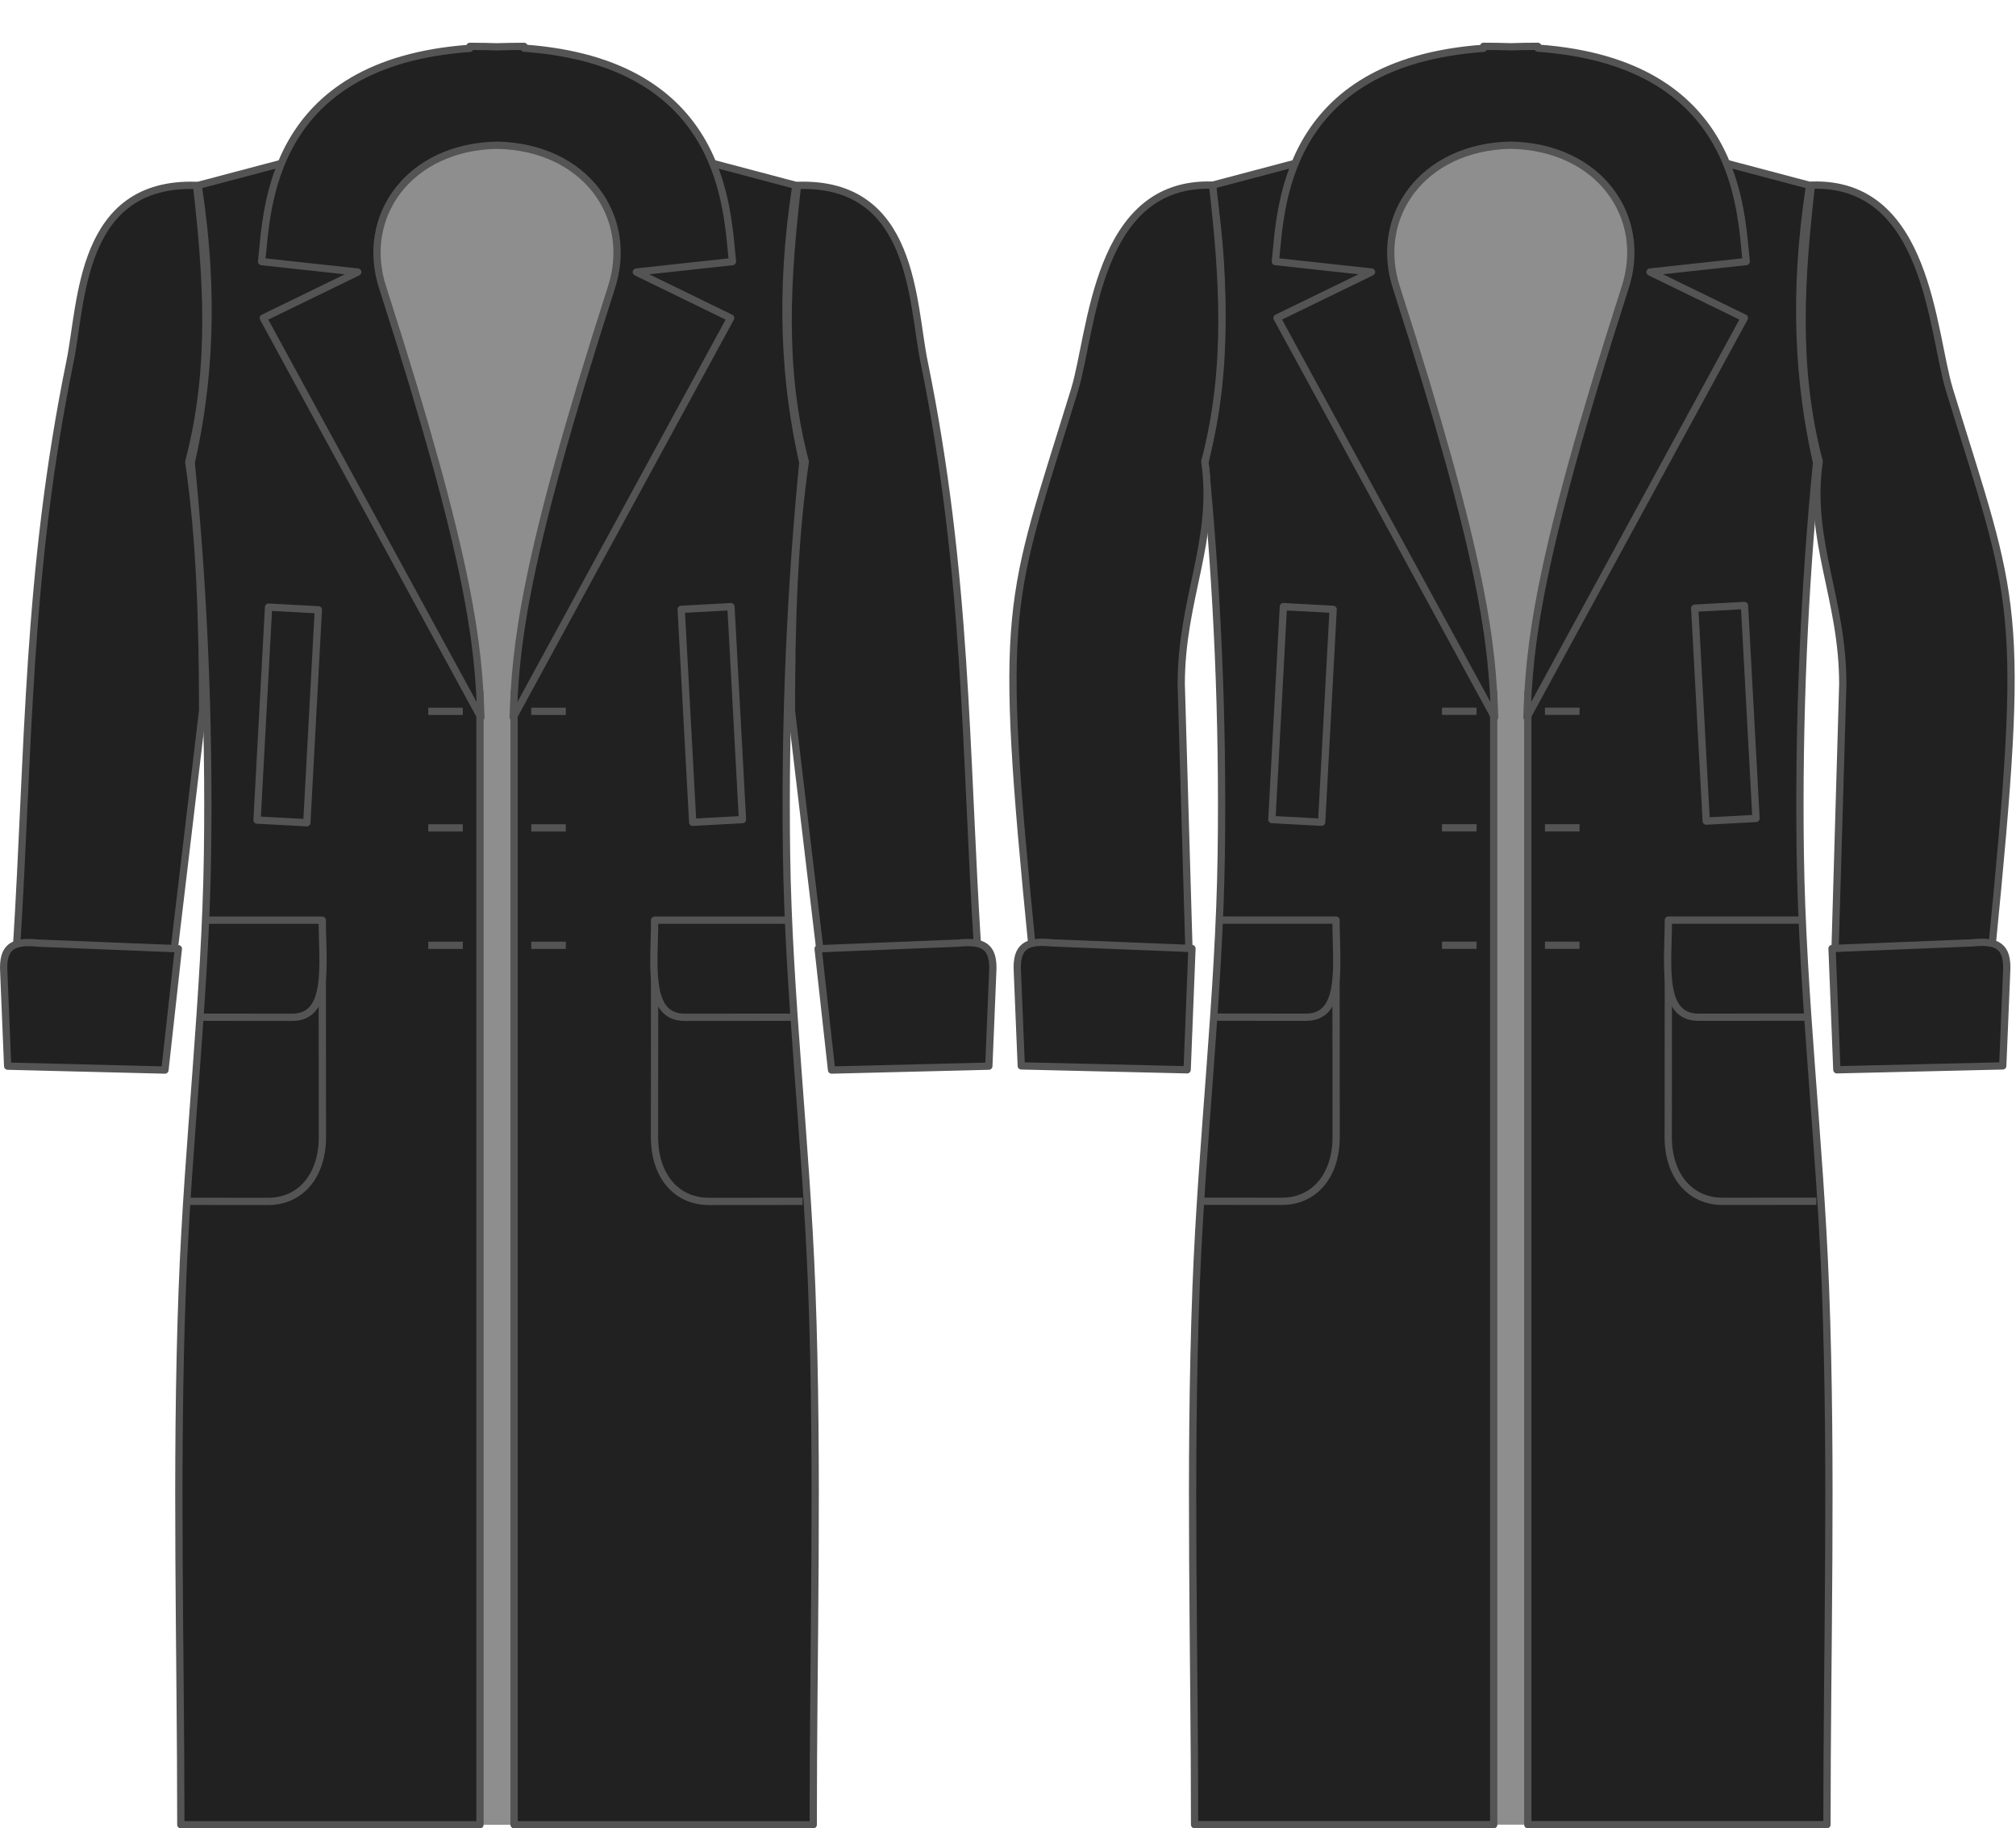
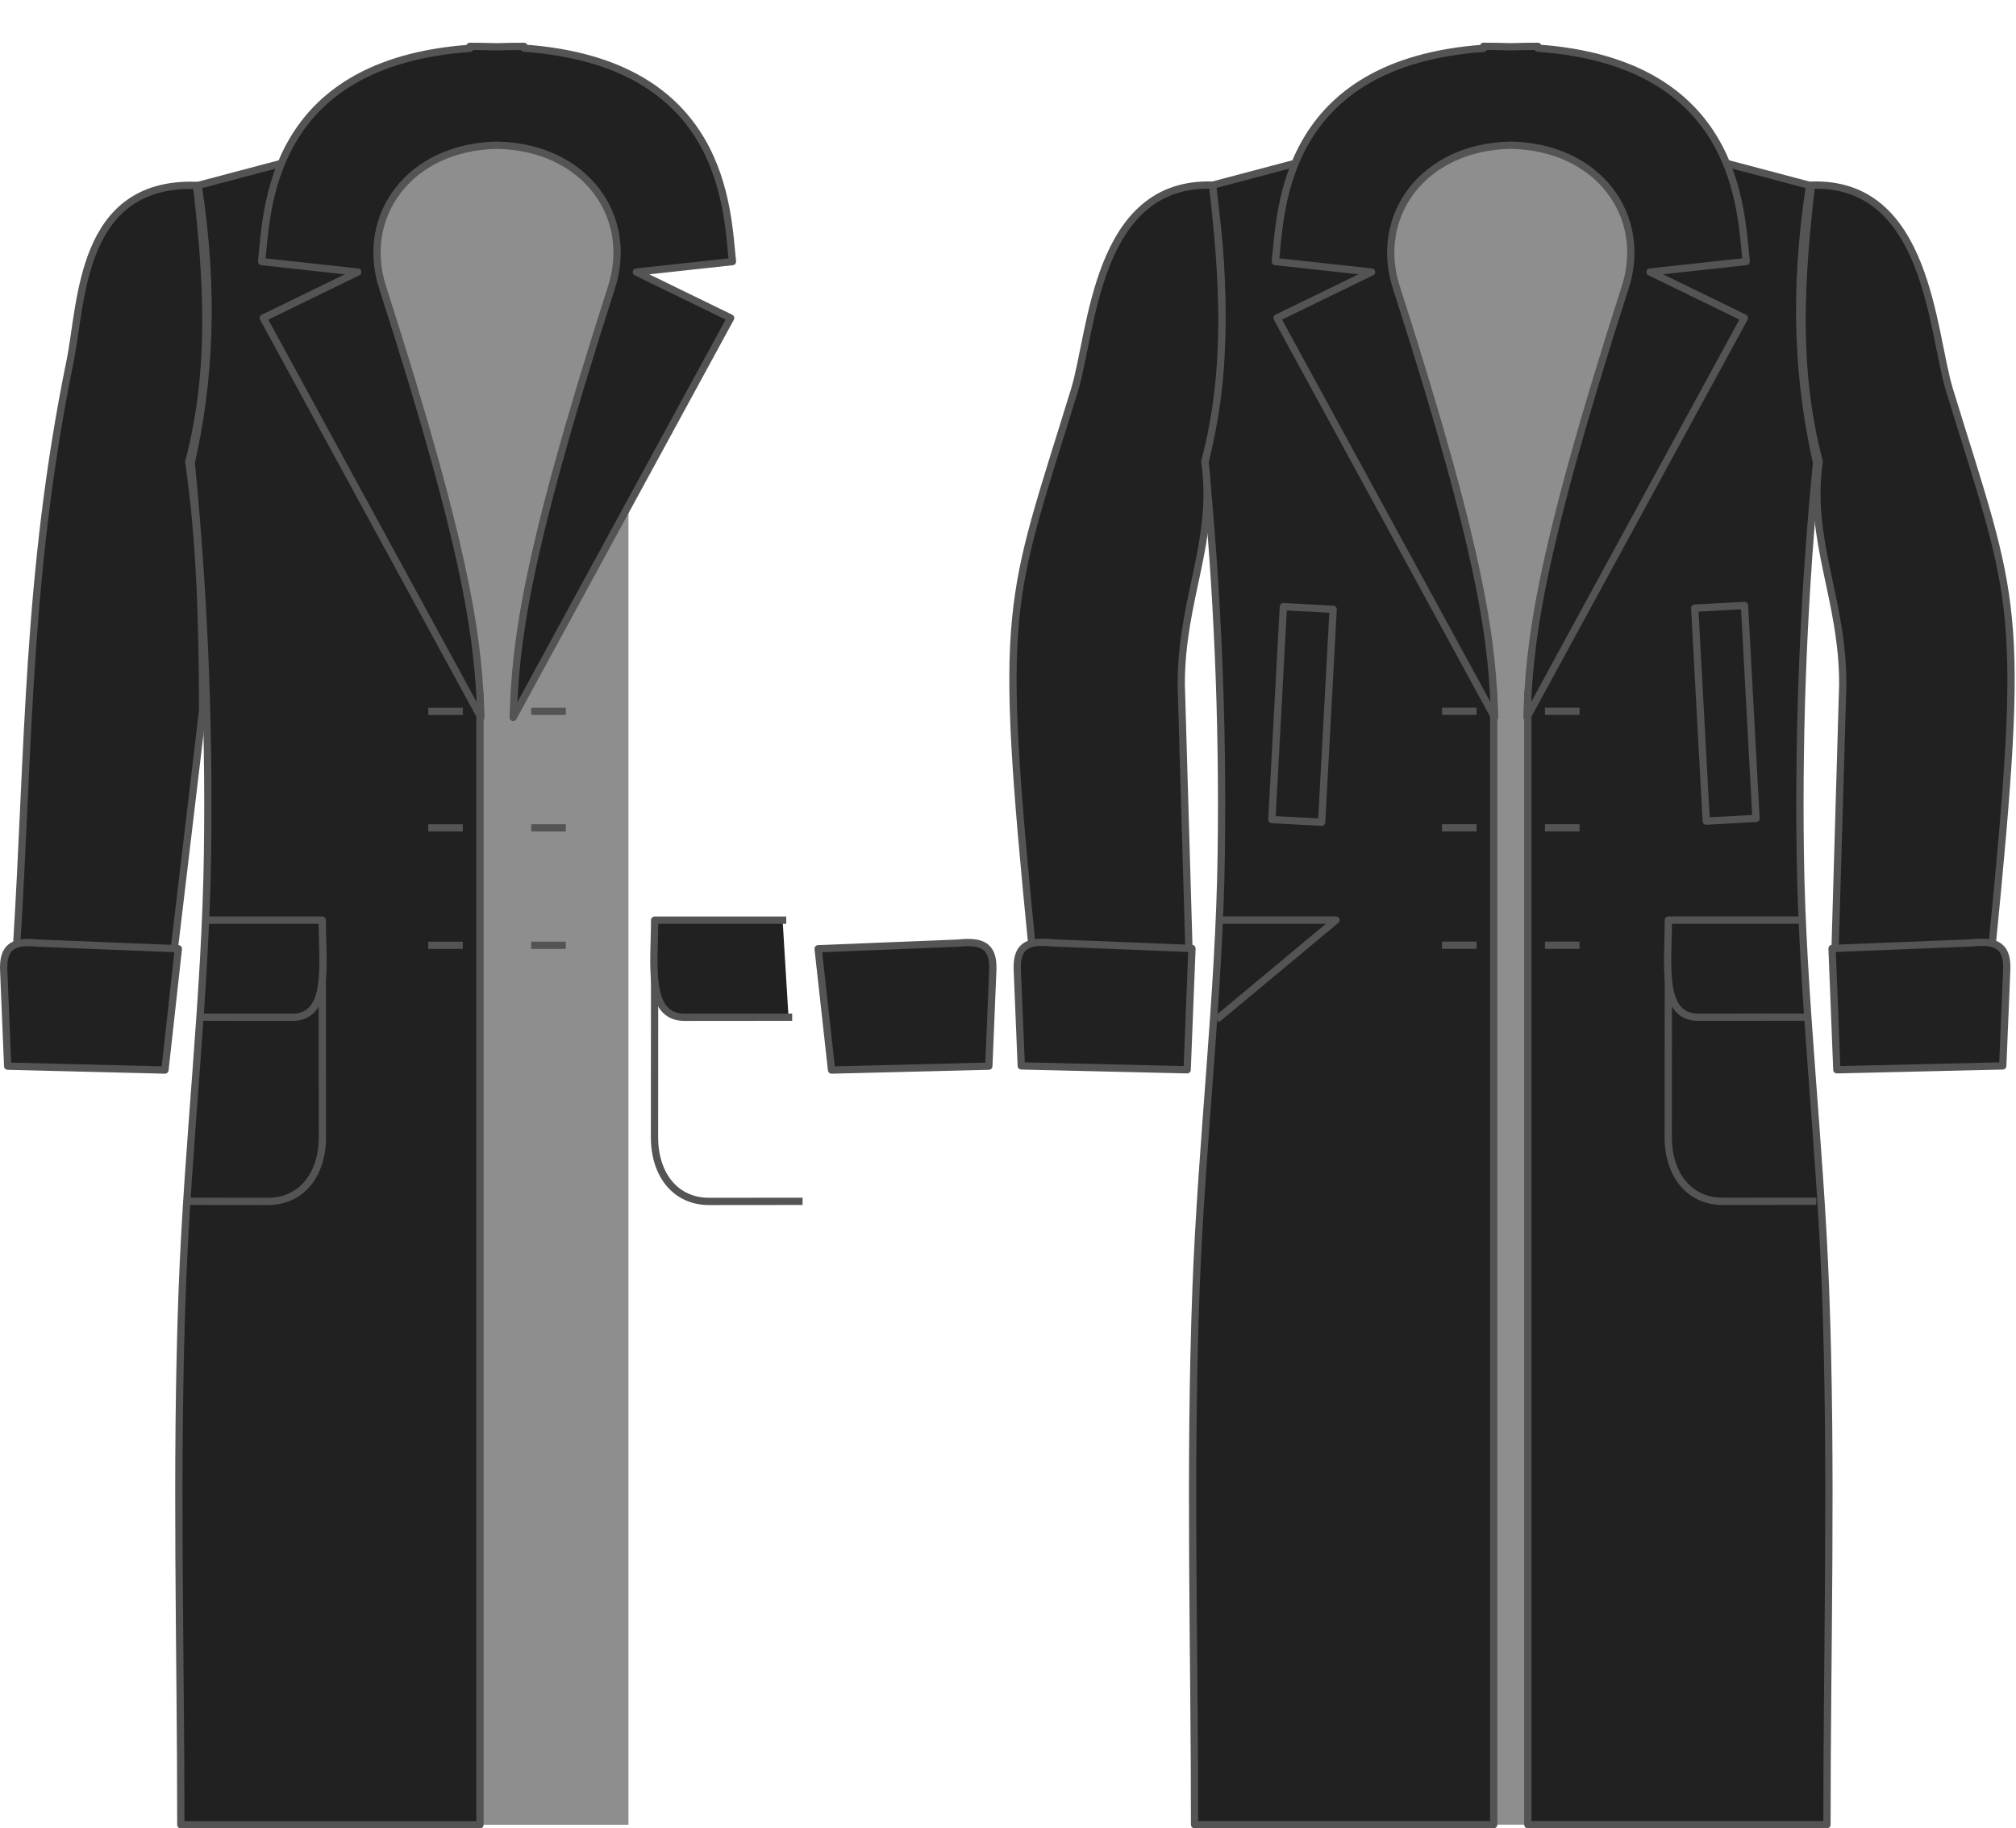
<svg xmlns="http://www.w3.org/2000/svg" xmlns:ns1="http://www.inkscape.org/namespaces/inkscape" xmlns:ns2="http://sodipodi.sourceforge.net/DTD/sodipodi-0.dtd" width="1000" height="906.963" id="svg2" version="1.1" ns1:version="0.47 r22583" ns2:docname="sleevebend.svg">
  <defs id="defs4" />
  <ns2:namedview id="base" pagecolor="#ffffff" bordercolor="#666666" borderopacity="1.0" ns1:pageopacity="0.0" ns1:pageshadow="2" ns1:zoom="0.494975" ns1:cx="319.377" ns1:cy="453.954" ns1:document-units="px" ns1:current-layer="layer1" showgrid="false" ns1:window-width="1832" ns1:window-height="1057" ns1:window-x="-8" ns1:window-y="-8" ns1:window-maximized="0" />
  <g ns1:label="Layer 1" ns1:groupmode="layer" id="layer1" transform="translate(-27.78,297.772)">
    <g id="g3783" transform="matrix(2.407,0,0,2.407,-37.868,-857.082)">
      <g id="g3854">
        <rect style="fill:#8e8e8e;fill-opacity:1;stroke:none" id="rect3781" width="58.571" height="349.388" x="98.214" y="259.046" />
        <path ns2:nodetypes="cccsscccc" id="path3852" d="M 100.471,262.005 68.109,270.576 C 71.562,293.029 70.354,311.442 66.68,327.719 69.184,353.334 70.424,380.208 70.039,408.255 69.636,437.562 65.985,467.569 64.84,497.882 63.44,534.941 64.547,572.368 64.537,608.434 L 126.186,608.434 126.186,375.219 C 117.532,337.533 100.722,304.998 100.471,262.005 z" style="fill:#212121;fill-opacity:1;stroke:#545454;stroke-width:1.5;stroke-linecap:square;stroke-linejoin:round;stroke-miterlimit:4;stroke-opacity:1;stroke-dasharray:none;stroke-dashoffset:0" />
-         <path style="fill:#212121;fill-opacity:1;stroke:#545454;stroke-width:1.5;stroke-linecap:square;stroke-linejoin:round;stroke-miterlimit:4;stroke-opacity:1;stroke-dasharray:none;stroke-dashoffset:0" d="M 158.929,262.005 191.291,270.576 C 187.838,293.029 189.046,311.442 192.72,327.719 190.216,353.334 188.976,380.208 189.361,408.255 189.764,437.562 193.415,467.569 194.56,497.882 195.96,534.941 194.853,572.368 194.863,608.434 L 133.214,608.434 133.214,375.219 C 141.868,337.533 158.678,304.998 158.929,262.005 z" id="path2913" ns2:nodetypes="cccsscccc" />
-         <path style="fill:#212121;stroke:#545454;stroke-width:1.5;stroke-linecap:square;stroke-linejoin:round;stroke-miterlimit:4;stroke-opacity:1;stroke-dasharray:none;stroke-dashoffset:0" d="M 191.618,270.576 C 215.705,269.755 215.197,294.625 217.689,306.826 226.685,350.865 226.127,386.554 228.76,428.255 L 196.439,429.862 190.368,378.791 C 190.387,361.148 190.847,343.769 193.225,327.541 188.088,308.107 189.487,289.306 191.618,270.576 z" id="path3687" ns2:nodetypes="csccccc" />
        <path ns2:nodetypes="cscc" id="path3712" d="M 162.178,426.29 C 162.178,426.876 162.153,466.017 162.153,466.739 162.153,474.553 166.554,479.968 173.364,479.968 L 191.918,479.951" style="fill:none;stroke:#545454;stroke-width:1.5;stroke-linecap:square;stroke-linejoin:round;stroke-miterlimit:4;stroke-opacity:1;stroke-dasharray:none;stroke-dashoffset:0" />
        <path style="fill:#212121;stroke:#545454;stroke-width:1.5;stroke-linecap:square;stroke-linejoin:round;stroke-miterlimit:4;stroke-opacity:1;stroke-dasharray:none;stroke-dashoffset:0" d="M 188.553,422.005 162.178,422.005 C 162.178,431.036 160.482,442.027 168.364,442.022 L 189.774,442.005" id="path3710" ns2:nodetypes="cccc" />
-         <rect style="fill:none;stroke:#545454;stroke-width:1.5;stroke-linecap:square;stroke-linejoin:round;stroke-miterlimit:4;stroke-opacity:1;stroke-dasharray:none;stroke-dashoffset:0" id="rect3714" width="10.268" height="43.929" x="148.019" y="366.31" transform="matrix(0.999,-0.054,0.054,0.999,0,0)" />
        <path style="fill:none;stroke:#545454;stroke-width:1.5;stroke-linecap:square;stroke-linejoin:round;stroke-miterlimit:4;stroke-opacity:1;stroke-dasharray:none;stroke-dashoffset:0" d="M 137.5,378.969 143.125,378.969" id="path3716" />
        <path id="path3718" d="M 137.5,402.987 143.125,402.987" style="fill:none;stroke:#545454;stroke-width:1.5;stroke-linecap:square;stroke-linejoin:round;stroke-miterlimit:4;stroke-opacity:1;stroke-dasharray:none;stroke-dashoffset:0" />
        <path style="fill:none;stroke:#545454;stroke-width:1.5;stroke-linecap:square;stroke-linejoin:round;stroke-miterlimit:4;stroke-opacity:1;stroke-dasharray:none;stroke-dashoffset:0" d="M 137.5,427.183 143.125,427.183" id="path3720" />
        <path style="fill:#212121;stroke:#545454;stroke-width:1.5;stroke-linecap:square;stroke-linejoin:round;stroke-miterlimit:4;stroke-opacity:1;stroke-dasharray:none;stroke-dashoffset:0" d="M 198.64,452.898 231.051,452.094 231.855,432.63 C 232.143,427.499 229.988,426.185 224.801,426.737 L 195.873,427.898 198.64,452.898 z" id="path3722" ns2:nodetypes="cccccc" />
        <path ns2:nodetypes="csccccc" id="path3742" d="M 67.782,270.576 C 43.695,269.755 44.203,294.625 41.711,306.826 32.715,350.865 33.273,386.554 30.64,428.255 L 62.961,429.862 69.032,378.791 C 69.013,361.148 68.553,343.769 66.175,327.541 71.312,308.107 69.913,289.306 67.782,270.576 z" style="fill:#212121;stroke:#545454;stroke-width:1.5;stroke-linecap:square;stroke-linejoin:round;stroke-miterlimit:4;stroke-opacity:1;stroke-dasharray:none;stroke-dashoffset:0" />
        <path style="fill:none;stroke:#545454;stroke-width:1.5;stroke-linecap:square;stroke-linejoin:round;stroke-miterlimit:4;stroke-opacity:1;stroke-dasharray:none;stroke-dashoffset:0" d="M 93.686,426.29 C 93.686,426.876 93.711,466.017 93.711,466.739 93.711,474.553 89.31,479.968 82.5,479.968 L 66.811,479.951" id="path3744" ns2:nodetypes="cscc" />
        <path ns2:nodetypes="cccc" id="path3746" d="M 70.65,422.005 93.686,422.005 C 93.686,431.036 95.382,442.027 87.5,442.022 L 69.667,442.005" style="fill:#212121;stroke:#545454;stroke-width:1.5;stroke-linecap:square;stroke-linejoin:round;stroke-miterlimit:4;stroke-opacity:1;stroke-dasharray:none;stroke-dashoffset:0" />
-         <rect transform="matrix(-0.999,-0.054,-0.054,0.999,0,0)" y="352.349" x="-112.016" height="43.929" width="10.268" id="rect3748" style="fill:none;stroke:#545454;stroke-width:1.5;stroke-linecap:square;stroke-linejoin:round;stroke-miterlimit:4;stroke-opacity:1;stroke-dasharray:none;stroke-dashoffset:0" />
        <path id="path3750" d="M 121.9,378.969 116.275,378.969" style="fill:none;stroke:#545454;stroke-width:1.5;stroke-linecap:square;stroke-linejoin:round;stroke-miterlimit:4;stroke-opacity:1;stroke-dasharray:none;stroke-dashoffset:0" />
        <path style="fill:none;stroke:#545454;stroke-width:1.5;stroke-linecap:square;stroke-linejoin:round;stroke-miterlimit:4;stroke-opacity:1;stroke-dasharray:none;stroke-dashoffset:0" d="M 121.9,402.987 116.275,402.987" id="path3752" />
        <path id="path3754" d="M 121.9,427.183 116.275,427.183" style="fill:none;stroke:#545454;stroke-width:1.5;stroke-linecap:square;stroke-linejoin:round;stroke-miterlimit:4;stroke-opacity:1;stroke-dasharray:none;stroke-dashoffset:0" />
        <path ns2:nodetypes="cccccc" id="path3756" d="M 61.265,452.898 28.854,452.094 28.05,432.63 C 27.762,427.499 29.917,426.185 35.104,426.737 L 64.032,427.898 61.265,452.898 z" style="fill:#212121;stroke:#545454;stroke-width:1.5;stroke-linecap:square;stroke-linejoin:round;stroke-miterlimit:4;stroke-opacity:1;stroke-dasharray:none;stroke-dashoffset:0" />
        <path ns2:nodetypes="ccccccccccccccccc" style="fill:#212121;stroke:#545454;stroke-width:1.5;stroke-linecap:square;stroke-linejoin:round;stroke-miterlimit:4;stroke-opacity:1;stroke-dasharray:none;stroke-dashoffset:0" d="M 124.094,241.924 124.094,242.331 C 82.53,245.315 82.34,275.772 81.188,286.281 L 101,288.438 81.531,297.906 126.375,380.219 C 125.882,365.518 124.429,348.552 106.188,291.812 101.273,276.977 111.559,262.637 129.688,262.299 147.835,262.633 158.137,276.968 153.219,291.812 134.977,348.552 133.524,365.518 133.031,380.219 L 177.844,297.906 158.406,288.438 178.219,286.281 C 177.066,275.771 176.865,245.279 135.281,242.299 L 135.281,241.924 C 133.334,241.924 131.494,241.959 129.688,242.018 127.891,241.959 126.029,241.924 124.094,241.924 z" id="path3724" />
      </g>
    </g>
    <rect y="-233.576" x="701.384" height="840.952" width="140.977" id="rect4189" style="fill:#8e8e8e;fill-opacity:1;stroke:none" />
    <path style="fill:#212121;fill-opacity:1;stroke:#545454;stroke-width:3.61;stroke-linecap:square;stroke-linejoin:round;stroke-miterlimit:4;stroke-opacity:1;stroke-dasharray:none;stroke-dashoffset:0" d="M 706.816,-226.454 628.923,-205.825 C 637.234,-151.782 634.327,-107.463 625.484,-68.285 631.511,-6.632 634.495,58.052 633.569,125.559 632.599,196.099 623.811,268.324 621.055,341.285 617.685,430.484 620.35,520.568 620.326,607.376 L 768.71,607.376 768.71,46.044 C 747.88,-44.664 707.42,-122.973 706.816,-226.454 z" id="path4191" ns2:nodetypes="cccsscccc" />
    <path ns2:nodetypes="cccsscccc" id="path4193" d="M 847.52,-226.454 925.413,-205.825 C 917.102,-151.782 920.009,-107.463 928.853,-68.285 922.826,-6.632 919.841,58.052 920.768,125.559 921.738,196.099 930.525,268.324 933.281,341.285 936.651,430.484 933.987,520.568 934.011,607.376 L 785.626,607.376 785.626,46.044 C 806.455,-44.664 846.916,-122.973 847.52,-226.454 z" style="fill:#212121;fill-opacity:1;stroke:#545454;stroke-width:3.61;stroke-linecap:square;stroke-linejoin:round;stroke-miterlimit:4;stroke-opacity:1;stroke-dasharray:none;stroke-dashoffset:0" />
    <path style="fill:none;stroke:#545454;stroke-width:3.61;stroke-linecap:square;stroke-linejoin:round;stroke-miterlimit:4;stroke-opacity:1;stroke-dasharray:none;stroke-dashoffset:0" d="M 855.34,168.968 C 855.34,170.379 855.28,264.588 855.28,266.326 855.28,285.134 865.873,298.167 882.264,298.167 L 926.922,298.126" id="path4197" ns2:nodetypes="cscc" />
    <path ns2:nodetypes="cccc" id="path4199" d="M 918.823,158.654 855.34,158.654 C 855.34,180.391 851.258,206.846 870.229,206.834 L 921.762,206.793" style="fill:#212121;stroke:#545454;stroke-width:3.61;stroke-linecap:square;stroke-linejoin:round;stroke-miterlimit:4;stroke-opacity:1;stroke-dasharray:none;stroke-dashoffset:0" />
    <rect transform="matrix(0.999,-0.054,0.054,0.999,0,0)" y="50.762" x="866.541" height="105.733" width="24.714" id="rect4201" style="fill:none;stroke:#545454;stroke-width:3.61;stroke-linecap:square;stroke-linejoin:round;stroke-miterlimit:4;stroke-opacity:1;stroke-dasharray:none;stroke-dashoffset:0" />
    <path id="path4203" d="M 795.942,55.07 809.481,55.07" style="fill:none;stroke:#545454;stroke-width:3.61;stroke-linecap:square;stroke-linejoin:round;stroke-miterlimit:4;stroke-opacity:1;stroke-dasharray:none;stroke-dashoffset:0" />
    <path style="fill:none;stroke:#545454;stroke-width:3.61;stroke-linecap:square;stroke-linejoin:round;stroke-miterlimit:4;stroke-opacity:1;stroke-dasharray:none;stroke-dashoffset:0" d="M 795.942,112.879 809.481,112.879" id="path4205" />
    <path id="path4207" d="M 795.942,171.118 809.481,171.118" style="fill:none;stroke:#545454;stroke-width:3.61;stroke-linecap:square;stroke-linejoin:round;stroke-miterlimit:4;stroke-opacity:1;stroke-dasharray:none;stroke-dashoffset:0" />
-     <path ns2:nodetypes="cscc" id="path4213" d="M 690.485,168.968 C 690.485,170.379 690.545,264.588 690.545,266.326 690.545,285.134 679.952,298.167 663.561,298.167 L 625.798,298.126" style="fill:none;stroke:#545454;stroke-width:3.61;stroke-linecap:square;stroke-linejoin:round;stroke-miterlimit:4;stroke-opacity:1;stroke-dasharray:none;stroke-dashoffset:0" />
-     <path style="fill:#212121;stroke:#545454;stroke-width:3.61;stroke-linecap:square;stroke-linejoin:round;stroke-miterlimit:4;stroke-opacity:1;stroke-dasharray:none;stroke-dashoffset:0" d="M 635.039,158.654 690.485,158.654 C 690.485,180.391 694.567,206.846 675.595,206.834 L 632.673,206.793" id="path4215" ns2:nodetypes="cccc" />
+     <path style="fill:#212121;stroke:#545454;stroke-width:3.61;stroke-linecap:square;stroke-linejoin:round;stroke-miterlimit:4;stroke-opacity:1;stroke-dasharray:none;stroke-dashoffset:0" d="M 635.039,158.654 690.485,158.654 L 632.673,206.793" id="path4215" ns2:nodetypes="cccc" />
    <rect style="fill:none;stroke:#545454;stroke-width:3.61;stroke-linecap:square;stroke-linejoin:round;stroke-miterlimit:4;stroke-opacity:1;stroke-dasharray:none;stroke-dashoffset:0" id="rect4217" width="24.714" height="105.733" x="-687.986" y="-32.698" transform="matrix(-0.999,-0.054,-0.054,0.999,0,0)" />
    <path style="fill:none;stroke:#545454;stroke-width:3.61;stroke-linecap:square;stroke-linejoin:round;stroke-miterlimit:4;stroke-opacity:1;stroke-dasharray:none;stroke-dashoffset:0" d="M 758.394,55.07 744.855,55.07" id="path4219" />
    <path id="path4221" d="M 758.394,112.879 744.855,112.879" style="fill:none;stroke:#545454;stroke-width:3.61;stroke-linecap:square;stroke-linejoin:round;stroke-miterlimit:4;stroke-opacity:1;stroke-dasharray:none;stroke-dashoffset:0" />
    <path style="fill:none;stroke:#545454;stroke-width:3.61;stroke-linecap:square;stroke-linejoin:round;stroke-miterlimit:4;stroke-opacity:1;stroke-dasharray:none;stroke-dashoffset:0" d="M 758.394,171.118 744.855,171.118" id="path4223" />
    <path id="path4227" d="M 763.675,-274.788 763.675,-273.808 C 663.633,-266.626 663.175,-193.318 660.402,-168.024 L 708.089,-162.832 661.229,-140.043 769.165,58.078 C 767.978,22.694 764.481,-18.142 720.576,-154.711 708.746,-190.418 733.504,-224.933 777.139,-225.747 820.817,-224.943 845.614,-190.439 833.776,-154.711 789.869,-18.142 786.372,22.694 785.185,58.078 L 893.047,-140.043 846.261,-162.832 893.95,-168.024 C 891.174,-193.321 890.691,-266.713 790.601,-273.885 L 790.601,-274.788 C 785.915,-274.788 781.486,-274.704 777.139,-274.562 772.814,-274.704 768.332,-274.788 763.675,-274.788 z" style="fill:#212121;stroke:#545454;stroke-width:3.61;stroke-linecap:square;stroke-linejoin:round;stroke-miterlimit:4;stroke-opacity:1;stroke-dasharray:none;stroke-dashoffset:0" ns2:nodetypes="ccccccccccccccccc" />
    <g id="g4323" transform="translate(-274.286,115.714)">
      <path ns2:nodetypes="csccccc" id="path4866" d="M 1200.58,-321.636 C 1258.56,-323.613 1260.25,-248.752 1269.05,-220.1 1301.96,-112.871 1307.2,-115.791 1289.98,57.886 L 1212.19,61.754 1216.14,-74.028 C 1216.19,-116.494 1198.73,-145.466 1204.45,-184.526 1192.08,-231.302 1195.45,-276.555 1200.58,-321.636 z" style="fill:#212121;stroke:#545454;stroke-width:3.61;stroke-linecap:square;stroke-linejoin:round;stroke-miterlimit:4;stroke-opacity:1;stroke-dasharray:none;stroke-dashoffset:0" />
      <path ns2:nodetypes="cccccc" id="path4878" d="M 1213.2,117.2 1295.49,115.265 1297.43,68.416 C 1298.12,56.066 1292.94,52.904 1280.45,54.232 L 1210.82,57.027 1213.2,117.2 z" style="fill:#212121;stroke:#545454;stroke-width:3.61;stroke-linecap:square;stroke-linejoin:round;stroke-miterlimit:4;stroke-opacity:1;stroke-dasharray:none;stroke-dashoffset:0" />
    </g>
    <g transform="matrix(-1,0,0,1,1829.85,115.714)" id="g4368">
      <path style="fill:#212121;stroke:#545454;stroke-width:3.61;stroke-linecap:square;stroke-linejoin:round;stroke-miterlimit:4;stroke-opacity:1;stroke-dasharray:none;stroke-dashoffset:0" d="M 1200.58,-321.636 C 1258.56,-323.613 1260.25,-248.752 1269.05,-220.1 1301.96,-112.871 1307.2,-115.791 1289.98,57.886 L 1212.19,61.754 1216.14,-74.028 C 1216.19,-116.494 1198.73,-145.466 1204.45,-184.526 1192.08,-231.302 1195.45,-276.555 1200.58,-321.636 z" id="path4370" ns2:nodetypes="csccccc" />
      <path style="fill:#212121;stroke:#545454;stroke-width:3.61;stroke-linecap:square;stroke-linejoin:round;stroke-miterlimit:4;stroke-opacity:1;stroke-dasharray:none;stroke-dashoffset:0" d="M 1213.2,117.2 1295.49,115.265 1297.43,68.416 C 1298.12,56.066 1292.94,52.904 1280.45,54.232 L 1210.82,57.027 1213.2,117.2 z" id="path4372" ns2:nodetypes="cccccc" />
    </g>
  </g>
</svg>